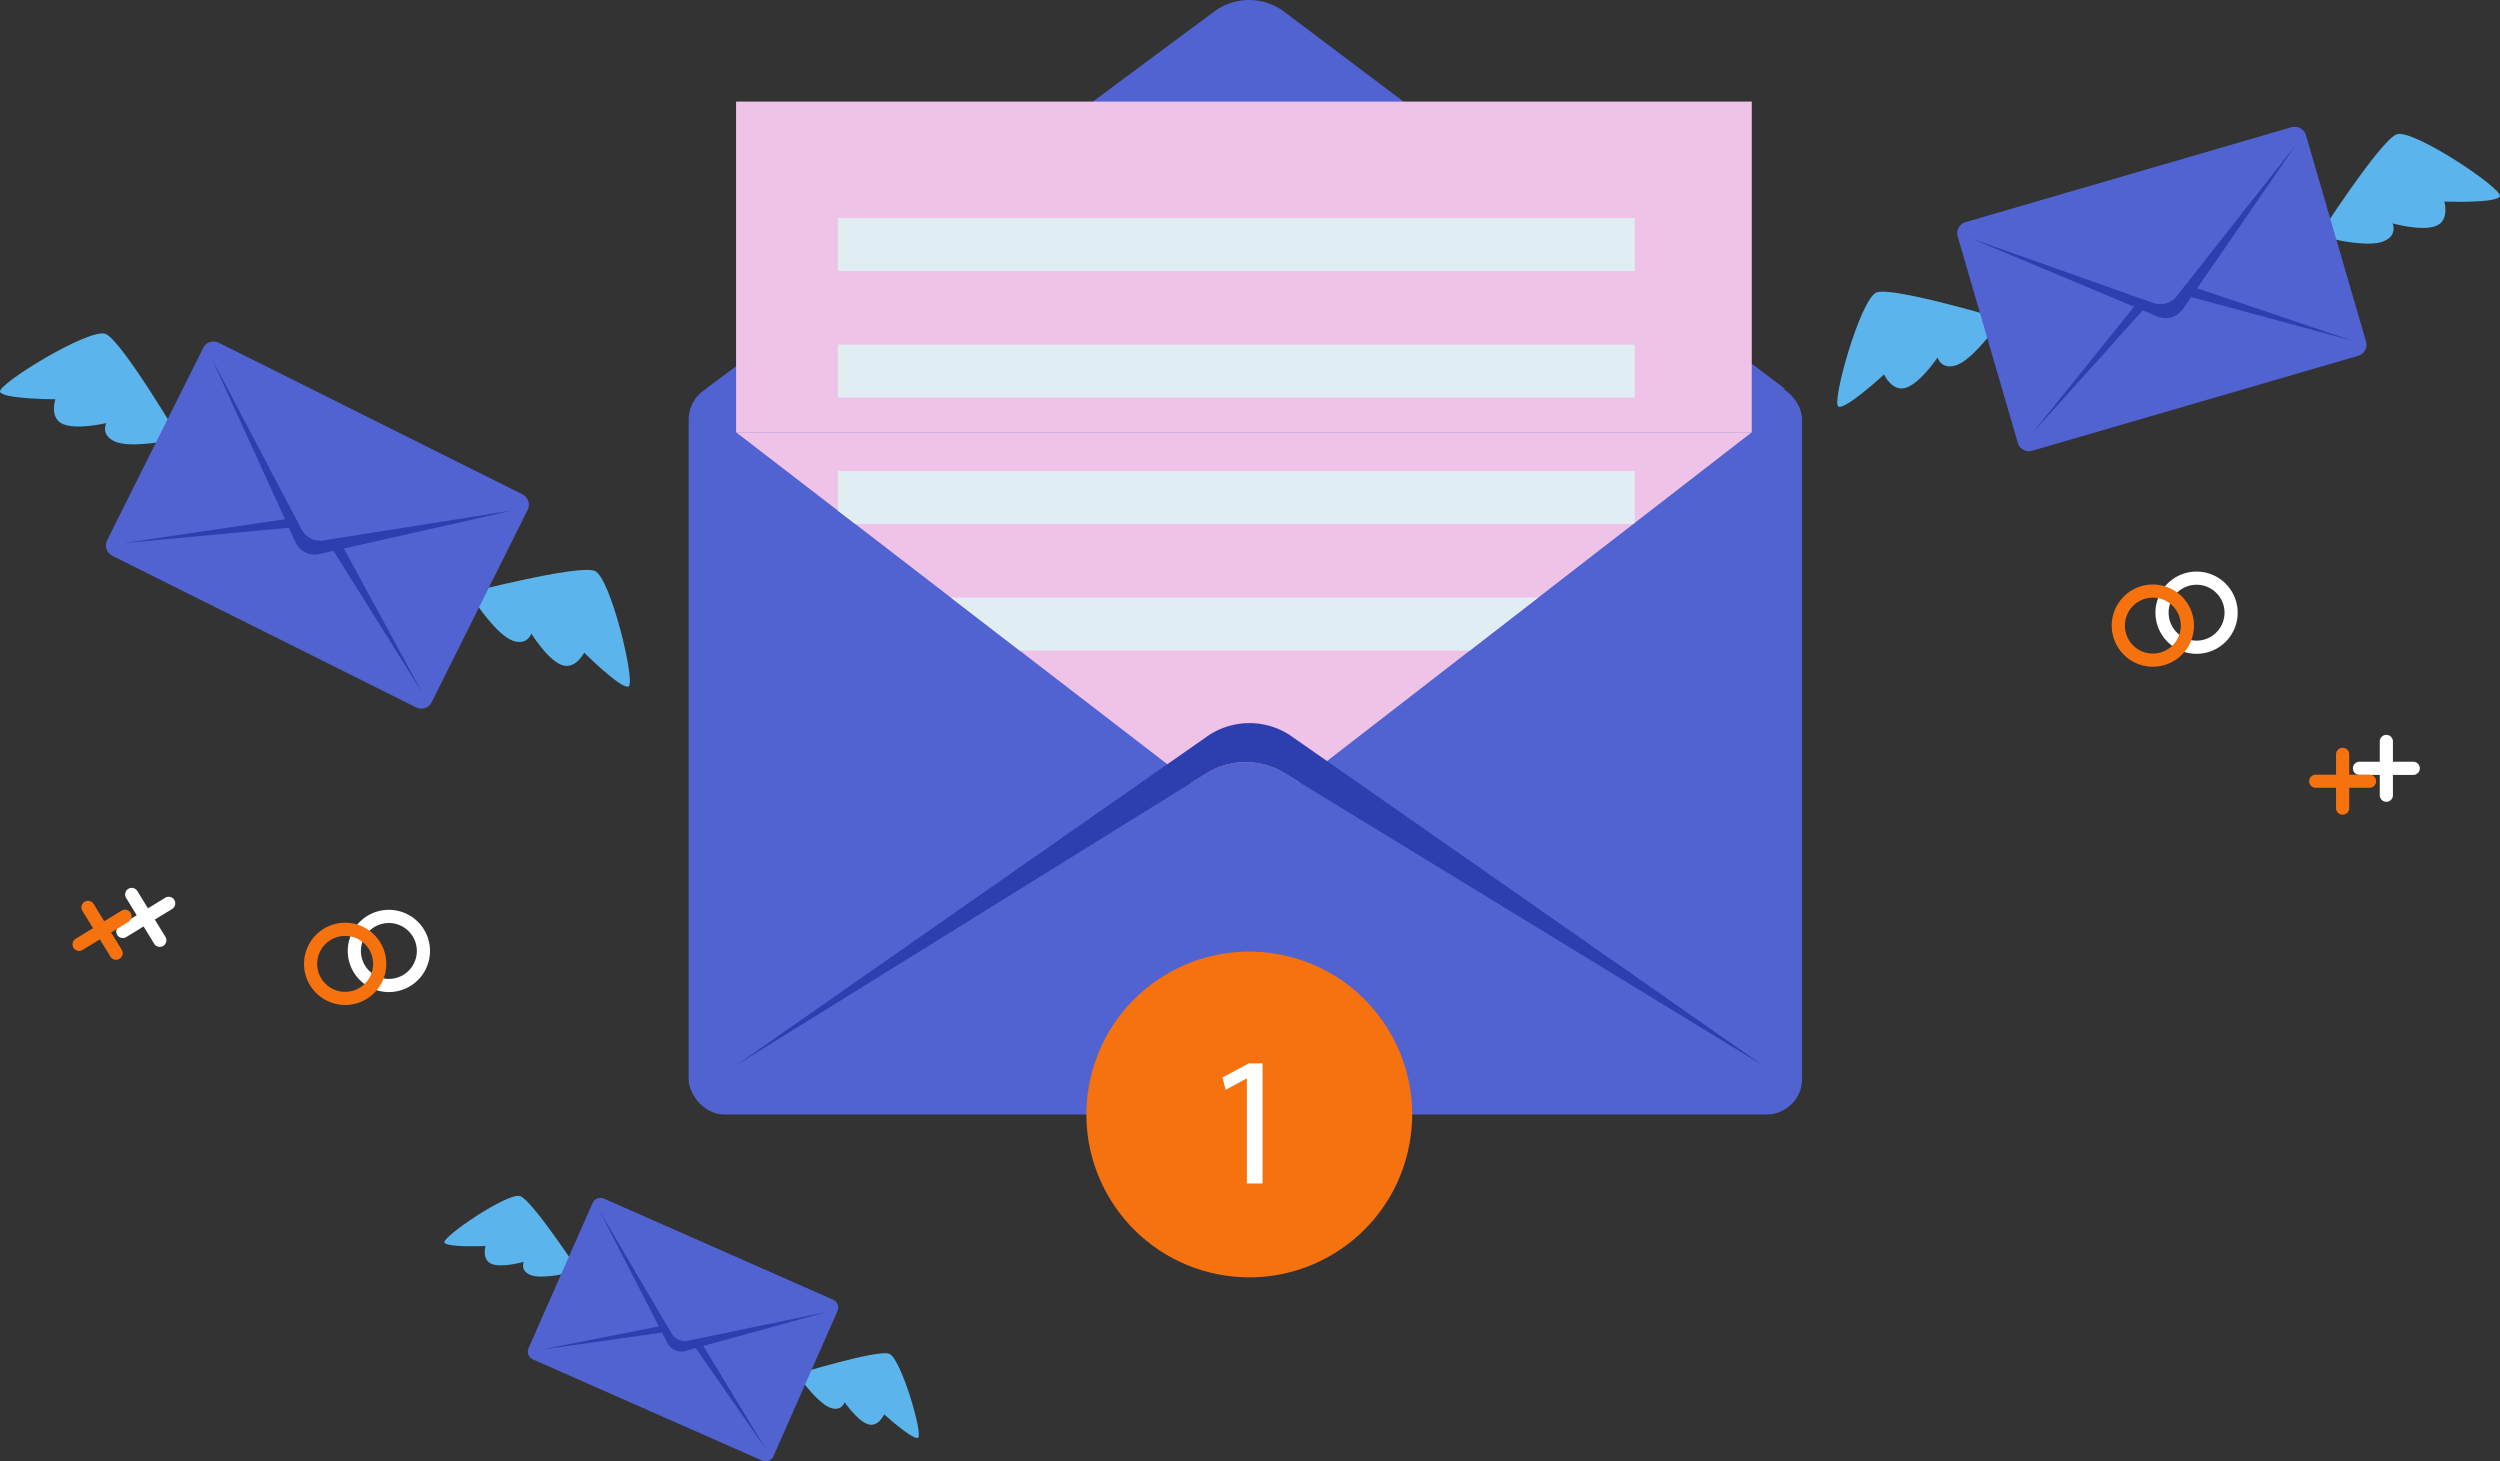
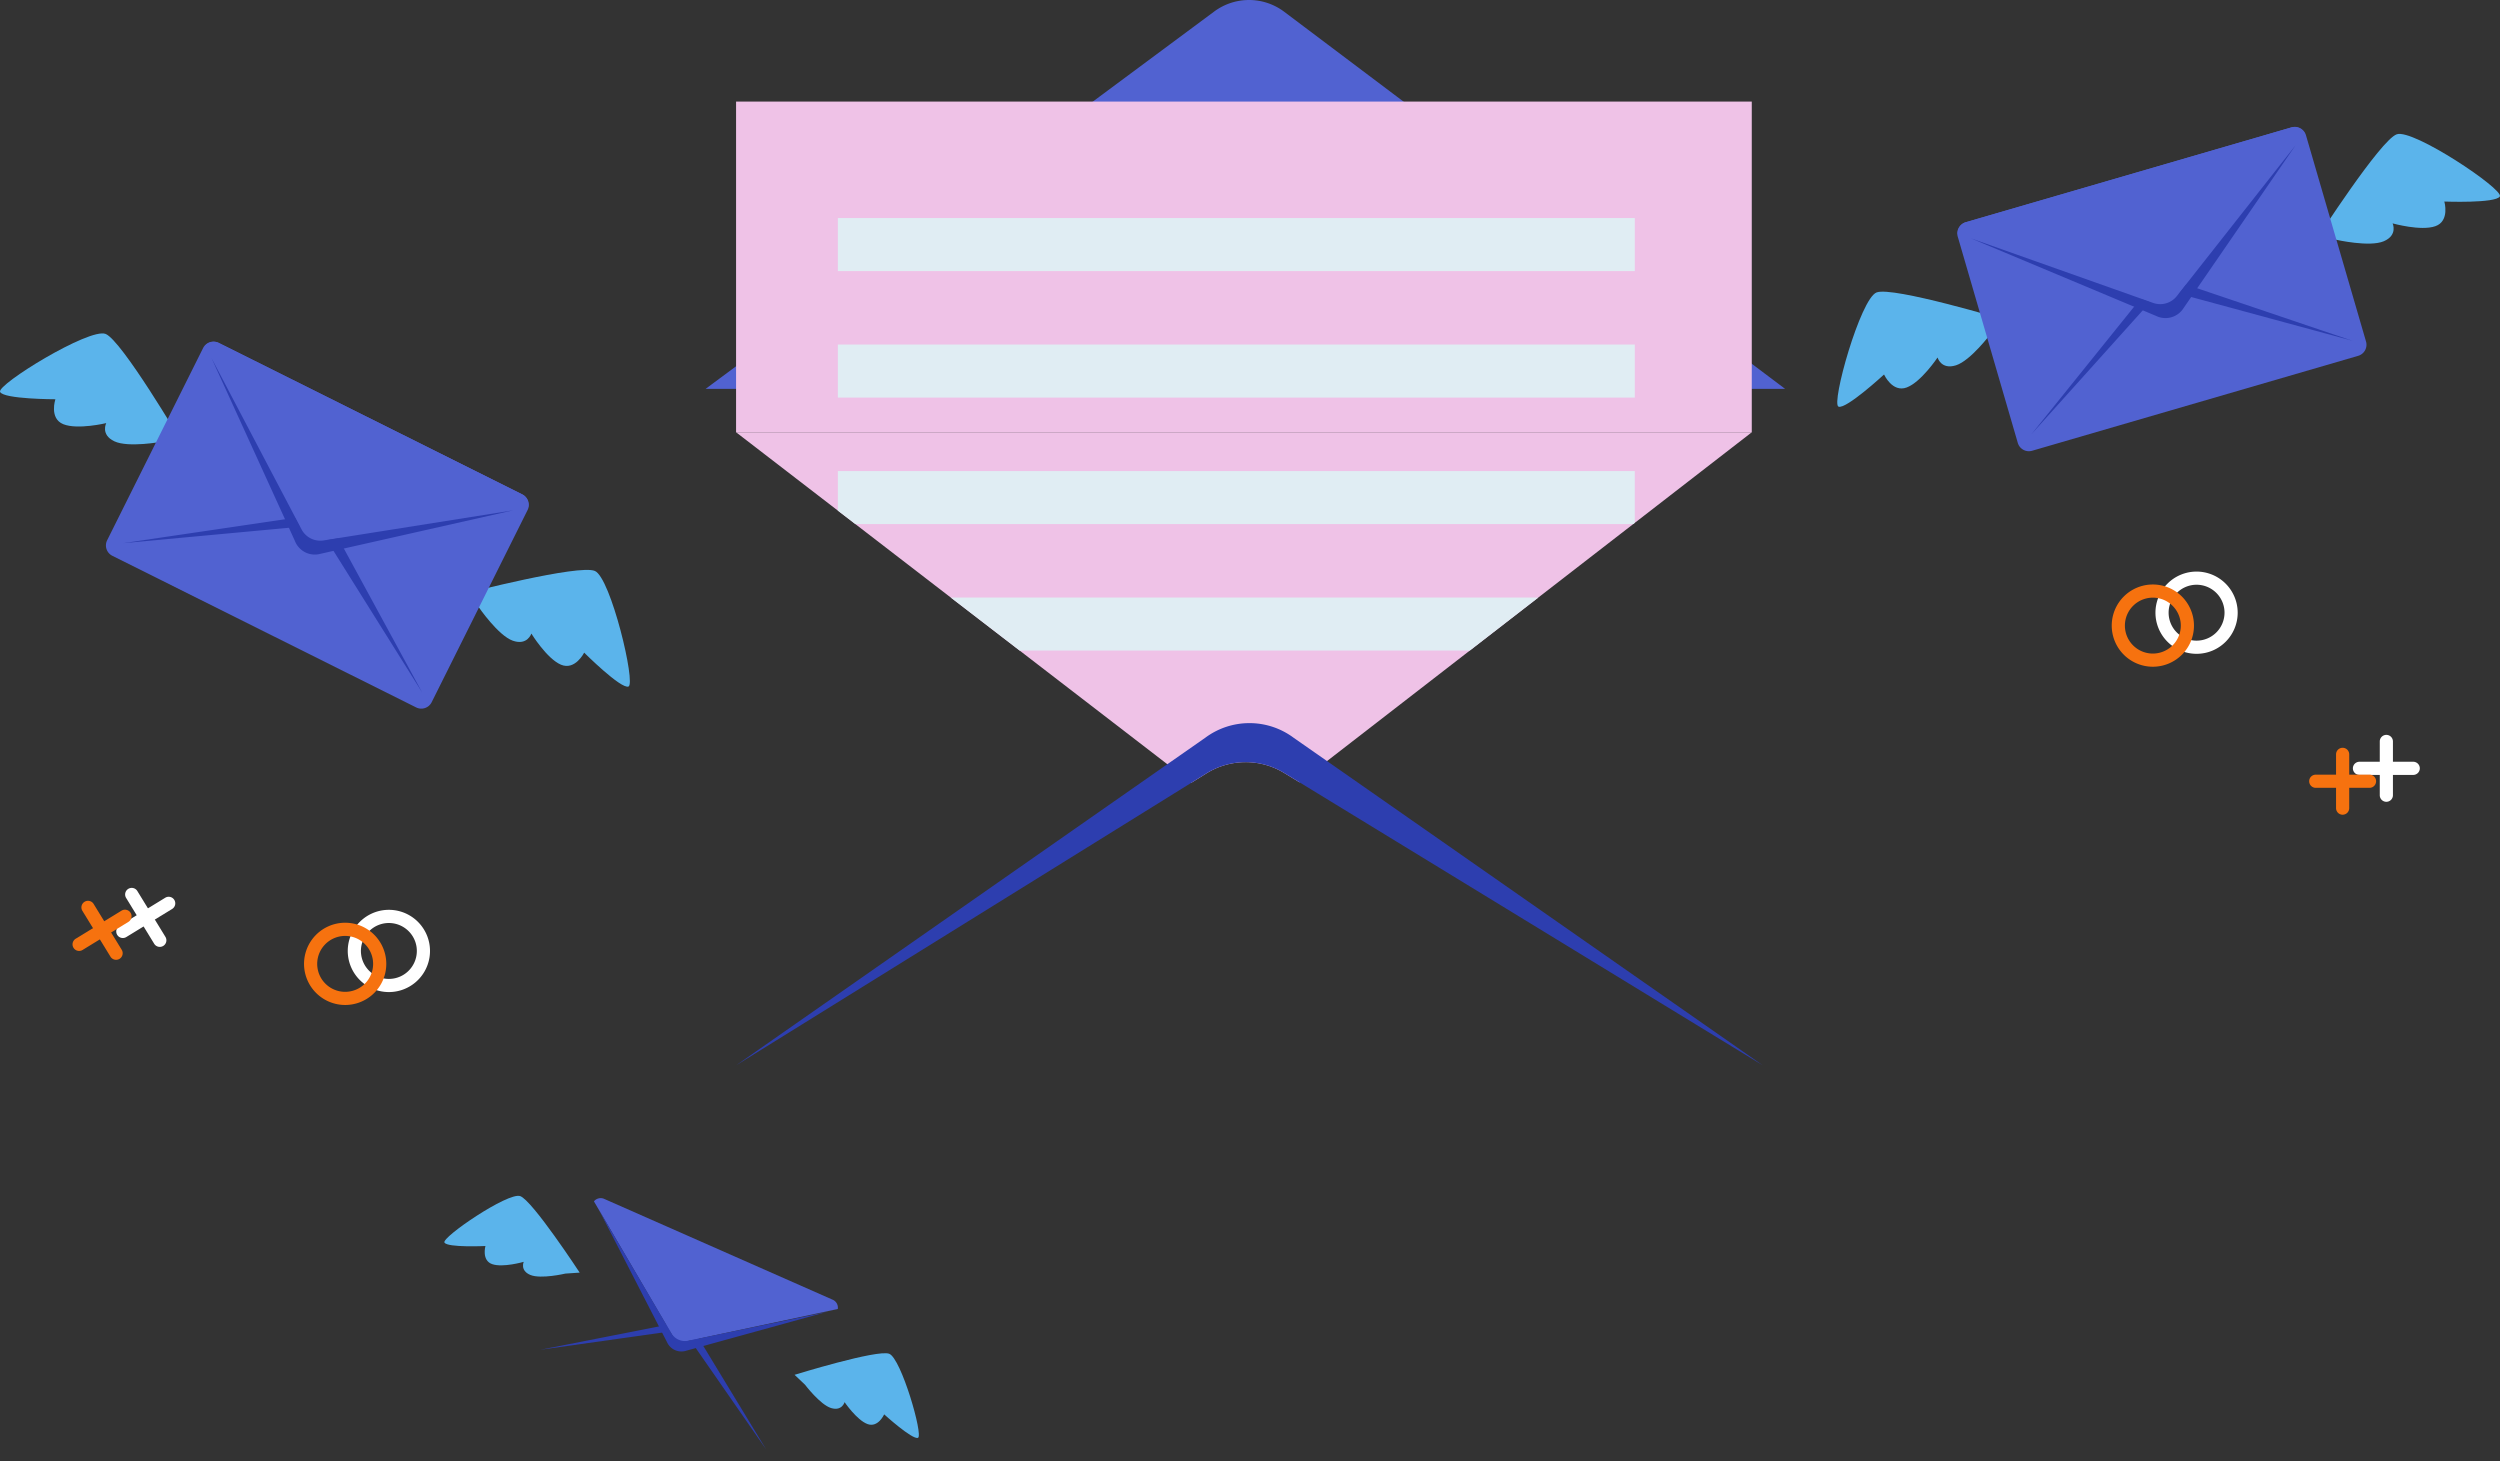
<svg xmlns="http://www.w3.org/2000/svg" width="569.695" height="333.005" viewBox="0 0 569.695 333.005">
  <rect x="0" y="0" width="569.695" height="333.005" fill="#333333" stroke="none" />
  <g id="Group_5673" data-name="Group 5673" transform="translate(-231.472 -7724.807)">
    <g id="Group_5661" data-name="Group 5661" transform="translate(284.994 7664.447)">
      <g id="Group_5651" data-name="Group 5651">
        <path id="Path_1265" data-name="Path 1265" d="M447.028,190.61a9.37,9.37,0,1,0,9.37,9.37A9.383,9.383,0,0,0,447.028,190.61Zm0,15.74a6.37,6.37,0,1,1,6.37-6.37A6.38,6.38,0,0,1,447.028,206.35Z" fill="#fff" />
        <g id="Group_5649" data-name="Group 5649">
          <path id="Path_1266" data-name="Path 1266" d="M490.275,243.073a1.5,1.5,0,0,1-1.5-1.5V229.321a1.5,1.5,0,0,1,3,0v12.252A1.5,1.5,0,0,1,490.275,243.073Z" fill="#fff" />
          <path id="Path_1267" data-name="Path 1267" d="M496.4,236.947H484.15a1.5,1.5,0,0,1,0-3H496.4a1.5,1.5,0,0,1,0,3Z" fill="#fff" />
        </g>
        <path id="Path_1268" data-name="Path 1268" d="M43.088,272.17a9.37,9.37,0,1,0-10.18,14,9.207,9.207,0,0,0,2.21.26,9.368,9.368,0,0,0,7.97-14.26Zm-1.8,6.38a6.37,6.37,0,1,1-.76-4.81A6.339,6.339,0,0,1,41.288,278.55Z" fill="#fff" />
        <g id="Group_5650" data-name="Group 5650">
          <path id="Path_1269" data-name="Path 1269" d="M-17.107,276.137a1.5,1.5,0,0,1-1.28-.716l-6.4-10.446a1.5,1.5,0,0,1,.5-2.064,1.5,1.5,0,0,1,2.063.495l6.4,10.447a1.5,1.5,0,0,1-.5,2.063A1.5,1.5,0,0,1-17.107,276.137Z" fill="#fff" />
          <path id="Path_1270" data-name="Path 1270" d="M-25.531,274.114a1.5,1.5,0,0,1-1.28-.716,1.5,1.5,0,0,1,.5-2.063l10.447-6.4a1.5,1.5,0,0,1,2.062.495,1.5,1.5,0,0,1-.495,2.063l-10.446,6.4A1.5,1.5,0,0,1-25.531,274.114Z" fill="#fff" />
        </g>
      </g>
      <g id="Group_5653" data-name="Group 5653">
        <path id="Path_1271" data-name="Path 1271" d="M52.551,195.582s25.861-6.681,29.488-5.116,9.4,25.751,7.651,26.345S79.6,209.083,79.6,209.083s-2.054,4.117-5.288,2.747-6.745-7.092-6.745-7.092-.909,2.8-4.237,1.622-7.72-7.59-7.72-7.59Z" fill="#5bb4eb" />
        <path id="Path_1272" data-name="Path 1272" d="M-12.227,160.923s-13.562-23.011-17.233-24.469S-54.319,148.013-53.5,149.673s12.6,1.669,12.6,1.669-1.458,4.363,1.8,5.682,9.784-.246,9.784-.246-1.34,2.626,1.849,4.143,10.826.092,10.826.092Z" fill="#5bb4eb" />
        <g id="Group_5652" data-name="Group 5652">
          <path id="Path_1273" data-name="Path 1273" d="M66.71,176.574,44.844,220.383a2.634,2.634,0,0,1-3.534,1.182l-69.239-34.558a2.633,2.633,0,0,1-1.176-3.532L-7.24,139.666a2.589,2.589,0,0,1,.58-.763,2.618,2.618,0,0,1,2.95-.42L65.529,173.04a2.632,2.632,0,0,1,1.442,2.613A2.575,2.575,0,0,1,66.71,176.574Z" fill="#5162d1" />
          <path id="Path_1274" data-name="Path 1274" d="M-25.5,184.139l40.932-3.8A5.5,5.5,0,0,1,20.6,182.9l22.09,35.278-20.3-37.313a5.5,5.5,0,0,0-5.871-2.93Z" fill="#2d3eaf" />
          <path id="Path_1275" data-name="Path 1275" d="M66.842,175.91l-50.1,8.235L-6.789,139.161a2.669,2.669,0,0,1,3.079-.678L65.529,173.04A2.68,2.68,0,0,1,66.842,175.91Z" fill="#5162d1" />
          <path id="Path_1276" data-name="Path 1276" d="M-5.328,141.953,15.145,180.9a4.832,4.832,0,0,0,5.152,2.6l43.116-6.849-43.865,9.9a4.873,4.873,0,0,1-5.871-2.93Z" fill="#2d3eaf" />
        </g>
      </g>
      <g id="Group_5655" data-name="Group 5655">
        <path id="Path_1277" data-name="Path 1277" d="M474.464,114.738s14.453-22.462,18.178-23.775,24.387,12.523,23.5,14.15-12.653,1.174-12.653,1.174,1.286,4.417-2.018,5.607-9.767-.629-9.767-.629,1.236,2.677-2.01,4.068S478.876,115,478.876,115Z" fill="#5bb4eb" />
        <path id="Path_1278" data-name="Path 1278" d="M403.372,133.267s-25.58-7.688-29.265-6.266-10.4,25.363-8.677,26.025,10.382-7.327,10.382-7.327,1.892,4.194,5.178,2.952,7.016-6.822,7.016-6.822.8,2.837,4.171,1.786,8.011-7.282,8.011-7.282Z" fill="#5bb4eb" />
        <g id="Group_5654" data-name="Group 5654">
          <path id="Path_1279" data-name="Path 1279" d="M471.956,91.17l13.687,47.011a2.634,2.634,0,0,1-1.793,3.266l-74.3,21.632a2.632,2.632,0,0,1-3.261-1.795L392.6,114.274a2.647,2.647,0,0,1,1.788-3.266l74.3-21.631a2.631,2.631,0,0,1,2.833.939A2.582,2.582,0,0,1,471.956,91.17Z" fill="#5162d1" />
          <path id="Path_1280" data-name="Path 1280" d="M409.384,159.328l27.474-30.579a5.5,5.5,0,0,1,5.534-1.633l40.169,10.906-40.237-13.614a5.5,5.5,0,0,0-6.3,1.834Z" fill="#2d3eaf" />
          <path id="Path_1281" data-name="Path 1281" d="M471.6,90.592,440.41,130.649,392.591,113.6a2.67,2.67,0,0,1,1.8-2.588l74.3-21.631A2.682,2.682,0,0,1,471.6,90.592Z" fill="#5162d1" />
          <path id="Path_1282" data-name="Path 1282" d="M395.559,114.655l41.476,14.7a4.832,4.832,0,0,0,5.546-1.59l27.007-34.3L444.1,130.514a4.874,4.874,0,0,1-6.3,1.834Z" fill="#2d3eaf" />
        </g>
      </g>
      <g id="Group_5657" data-name="Group 5657">
        <path id="Path_1283" data-name="Path 1283" d="M127.543,373.651s18.833-5.829,21.562-4.8,7.832,18.657,6.561,19.156-7.707-5.345-7.707-5.345-1.371,3.107-3.8,2.21-5.22-4.993-5.22-4.993-.573,2.1-3.068,1.344-5.957-5.326-5.957-5.326Z" fill="#5bb4eb" />
        <path id="Path_1284" data-name="Path 1284" d="M78.575,350.362s-10.8-16.491-13.56-17.438-17.923,9.39-17.261,10.585,9.345.79,9.345.79-.922,3.268,1.524,4.127,7.2-.523,7.2-.523-.9,1.983,1.509,2.99,7.984-.31,7.984-.31Z" fill="#5bb4eb" />
        <g id="Group_5656" data-name="Group 5656">
-           <path id="Path_1285" data-name="Path 1285" d="M137.318,359.143l-14.59,33.063a1.944,1.944,0,0,1-2.564.994L67.91,370.141a1.944,1.944,0,0,1-.991-2.563l14.59-33.062a1.955,1.955,0,0,1,2.561-1l52.254,23.059a1.939,1.939,0,0,1,1.154,1.876A1.886,1.886,0,0,1,137.318,359.143Z" fill="#5162d1" />
          <path id="Path_1286" data-name="Path 1286" d="M69.6,367.942l30.045-4.232a4.062,4.062,0,0,1,3.9,1.705l17.518,25.238-16.271-26.8a4.06,4.06,0,0,0-4.43-1.955Z" fill="#2d3eaf" />
          <path id="Path_1287" data-name="Path 1287" d="M137.393,358.649l-36.647,7.821L81.824,334.127a1.97,1.97,0,0,1,2.246-.607l52.254,23.059A1.978,1.978,0,0,1,137.393,358.649Z" fill="#5162d1" />
          <path id="Path_1288" data-name="Path 1288" d="M83,336.135l16.454,28a3.565,3.565,0,0,0,3.889,1.735l31.548-6.556L102.9,368.147a3.6,3.6,0,0,1-4.43-1.955Z" fill="#2d3eaf" />
        </g>
      </g>
      <g id="Group_5658" data-name="Group 5658">
        <path id="Path_1289" data-name="Path 1289" d="M107.261,148.981l115.915-86a13.313,13.313,0,0,1,15.938.056l114.157,85.944Z" fill="#5162d1" />
-         <rect id="Rectangle_2159" data-name="Rectangle 2159" width="253.712" height="166.471" rx="8.083" transform="translate(103.41 147.858)" fill="#5162d1" />
        <path id="Path_1290" data-name="Path 1290" d="M345.668,158.87l-26.66,20.64-.35.27-21.63,16.74-15.62,12.09-32.53,25.18-6.26,4.85-3.48-2.12a16.882,16.882,0,0,0-17.71.06l-3.46,2.15-5.48-4.22-33.65-25.9-15.71-12.09-21.74-16.74-3.98-3.06-23.19-17.85Z" fill="#efc2e7" />
        <path id="Path_1291" data-name="Path 1291" d="M348.178,303.13l-105.56-64.49-3.48-2.12a16.882,16.882,0,0,0-17.71.06l-3.46,2.15-103.75,64.4,98.27-68.62,8.64-6.03a16.861,16.861,0,0,1,20.14,0l7.61,5.31Z" fill="#2d3eaf" />
        <rect id="Rectangle_2160" data-name="Rectangle 2160" width="231.453" height="75.366" transform="translate(114.214 83.507)" fill="#efc2e7" />
        <rect id="Rectangle_2161" data-name="Rectangle 2161" width="181.604" height="12.087" transform="translate(137.405 110.049)" fill="#e0edf3" />
        <rect id="Rectangle_2162" data-name="Rectangle 2162" width="181.604" height="12.087" transform="translate(137.405 138.873)" fill="#e0edf3" />
        <path id="Path_1292" data-name="Path 1292" d="M319.008,167.7v11.81l-.35.27H141.388l-3.98-3.06V167.7Z" fill="#e0edf3" />
        <path id="Path_1293" data-name="Path 1293" d="M297.028,196.52l-15.62,12.09H178.838l-15.71-12.09Z" fill="#e0edf3" />
      </g>
      <g id="Group_5660" data-name="Group 5660">
-         <circle id="Ellipse_2" data-name="Ellipse 2" cx="37.132" cy="37.132" r="37.132" transform="matrix(0.233, -0.972, 0.972, 0.233, 186.419, 341.766)" fill="#f6720f" />
        <g id="Group_5659" data-name="Group 5659">
-           <path id="Path_1294" data-name="Path 1294" d="M230.612,306.14h-.084l-4.755,2.566-.715-2.819,5.975-3.2h3.157v27.355h-3.578Z" fill="#fff" />
-         </g>
+           </g>
      </g>
    </g>
    <g id="Group_5672" data-name="Group 5672" transform="translate(275.032 7667.39)">
      <path id="Path_1297" data-name="Path 1297" d="M447.028,190.61a9.37,9.37,0,1,0,9.37,9.37A9.383,9.383,0,0,0,447.028,190.61Zm0,15.74a6.37,6.37,0,1,1,6.37-6.37A6.38,6.38,0,0,1,447.028,206.35Z" fill="#f6720f" />
      <g id="Group_5670" data-name="Group 5670">
        <path id="Path_1298" data-name="Path 1298" d="M490.275,243.073a1.5,1.5,0,0,1-1.5-1.5V229.321a1.5,1.5,0,0,1,3,0v12.252A1.5,1.5,0,0,1,490.275,243.073Z" fill="#f6720f" />
        <path id="Path_1299" data-name="Path 1299" d="M496.4,236.947H484.15a1.5,1.5,0,0,1,0-3H496.4a1.5,1.5,0,0,1,0,3Z" fill="#f6720f" />
      </g>
      <path id="Path_1300" data-name="Path 1300" d="M43.088,272.17a9.37,9.37,0,1,0-10.18,14,9.207,9.207,0,0,0,2.21.26,9.368,9.368,0,0,0,7.97-14.26Zm-1.8,6.38a6.37,6.37,0,1,1-.76-4.81A6.339,6.339,0,0,1,41.288,278.55Z" fill="#f6720f" />
      <g id="Group_5671" data-name="Group 5671">
        <path id="Path_1301" data-name="Path 1301" d="M-17.107,276.137a1.5,1.5,0,0,1-1.28-.716l-6.4-10.446a1.5,1.5,0,0,1,.5-2.064,1.5,1.5,0,0,1,2.063.495l6.4,10.447a1.5,1.5,0,0,1-.5,2.063A1.5,1.5,0,0,1-17.107,276.137Z" fill="#f6720f" />
        <path id="Path_1302" data-name="Path 1302" d="M-25.531,274.114a1.5,1.5,0,0,1-1.28-.716,1.5,1.5,0,0,1,.5-2.063l10.447-6.4a1.5,1.5,0,0,1,2.062.495,1.5,1.5,0,0,1-.495,2.063l-10.446,6.4A1.5,1.5,0,0,1-25.531,274.114Z" fill="#f6720f" />
      </g>
    </g>
  </g>
</svg>